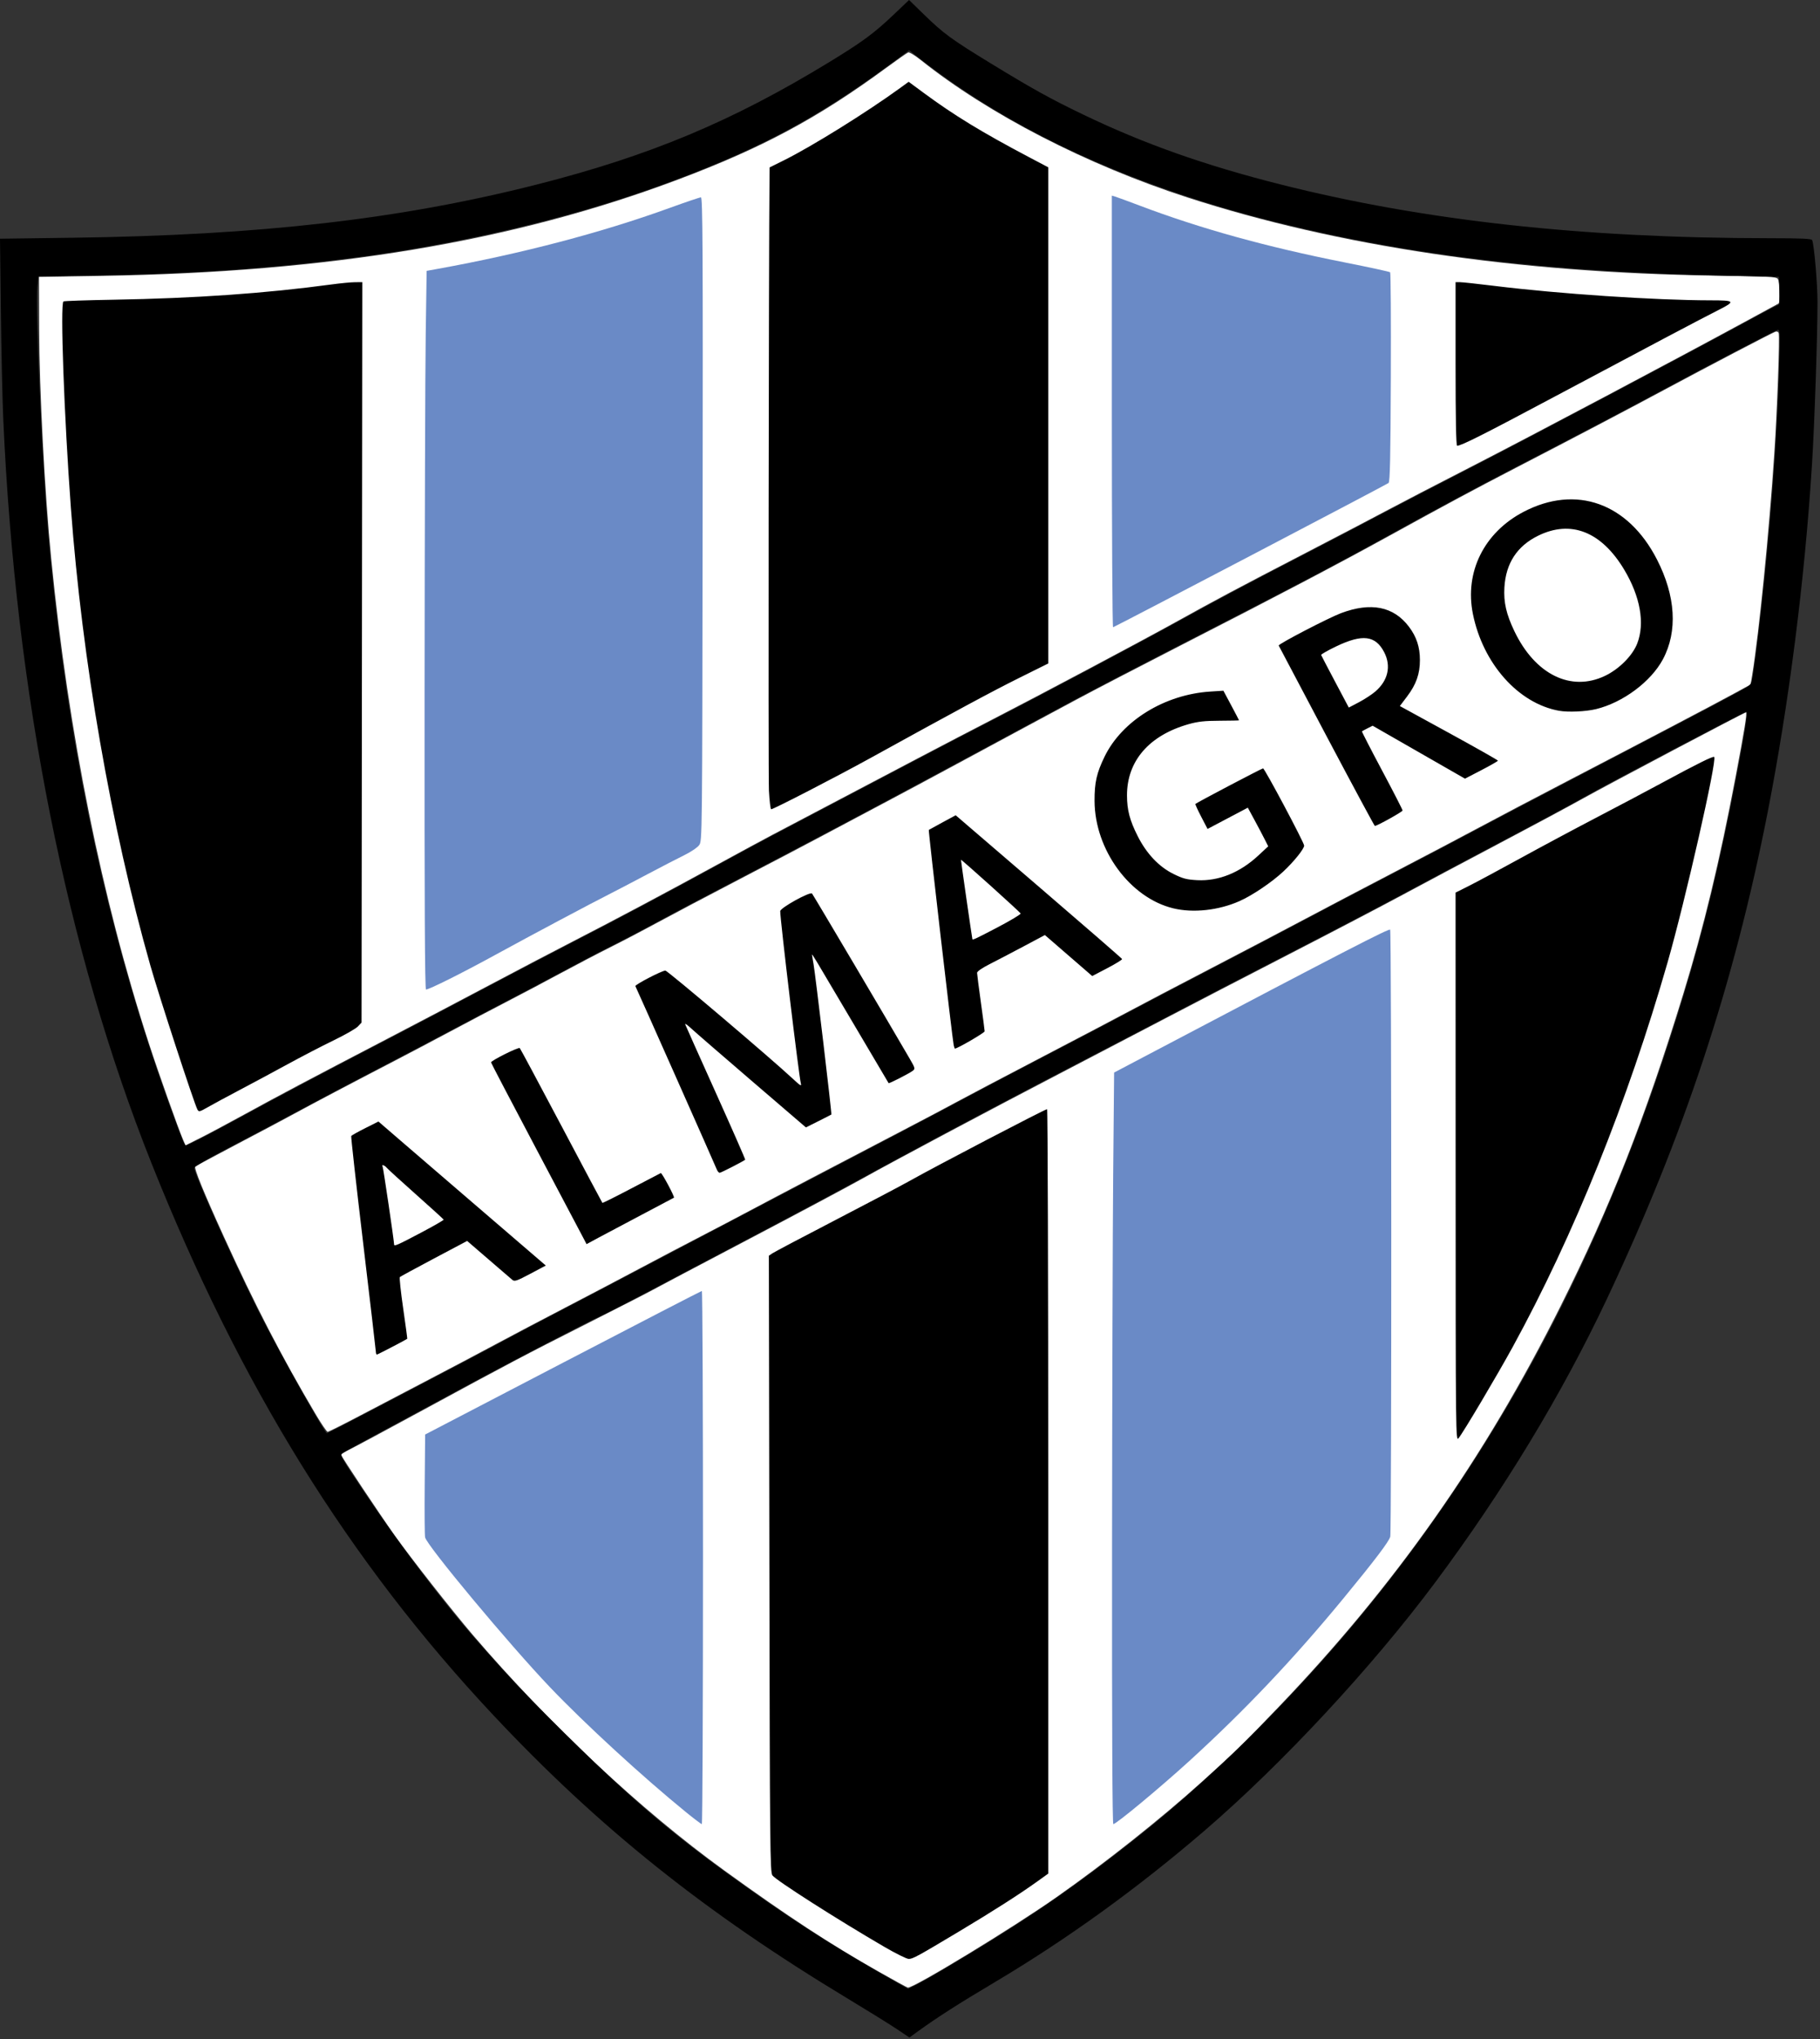
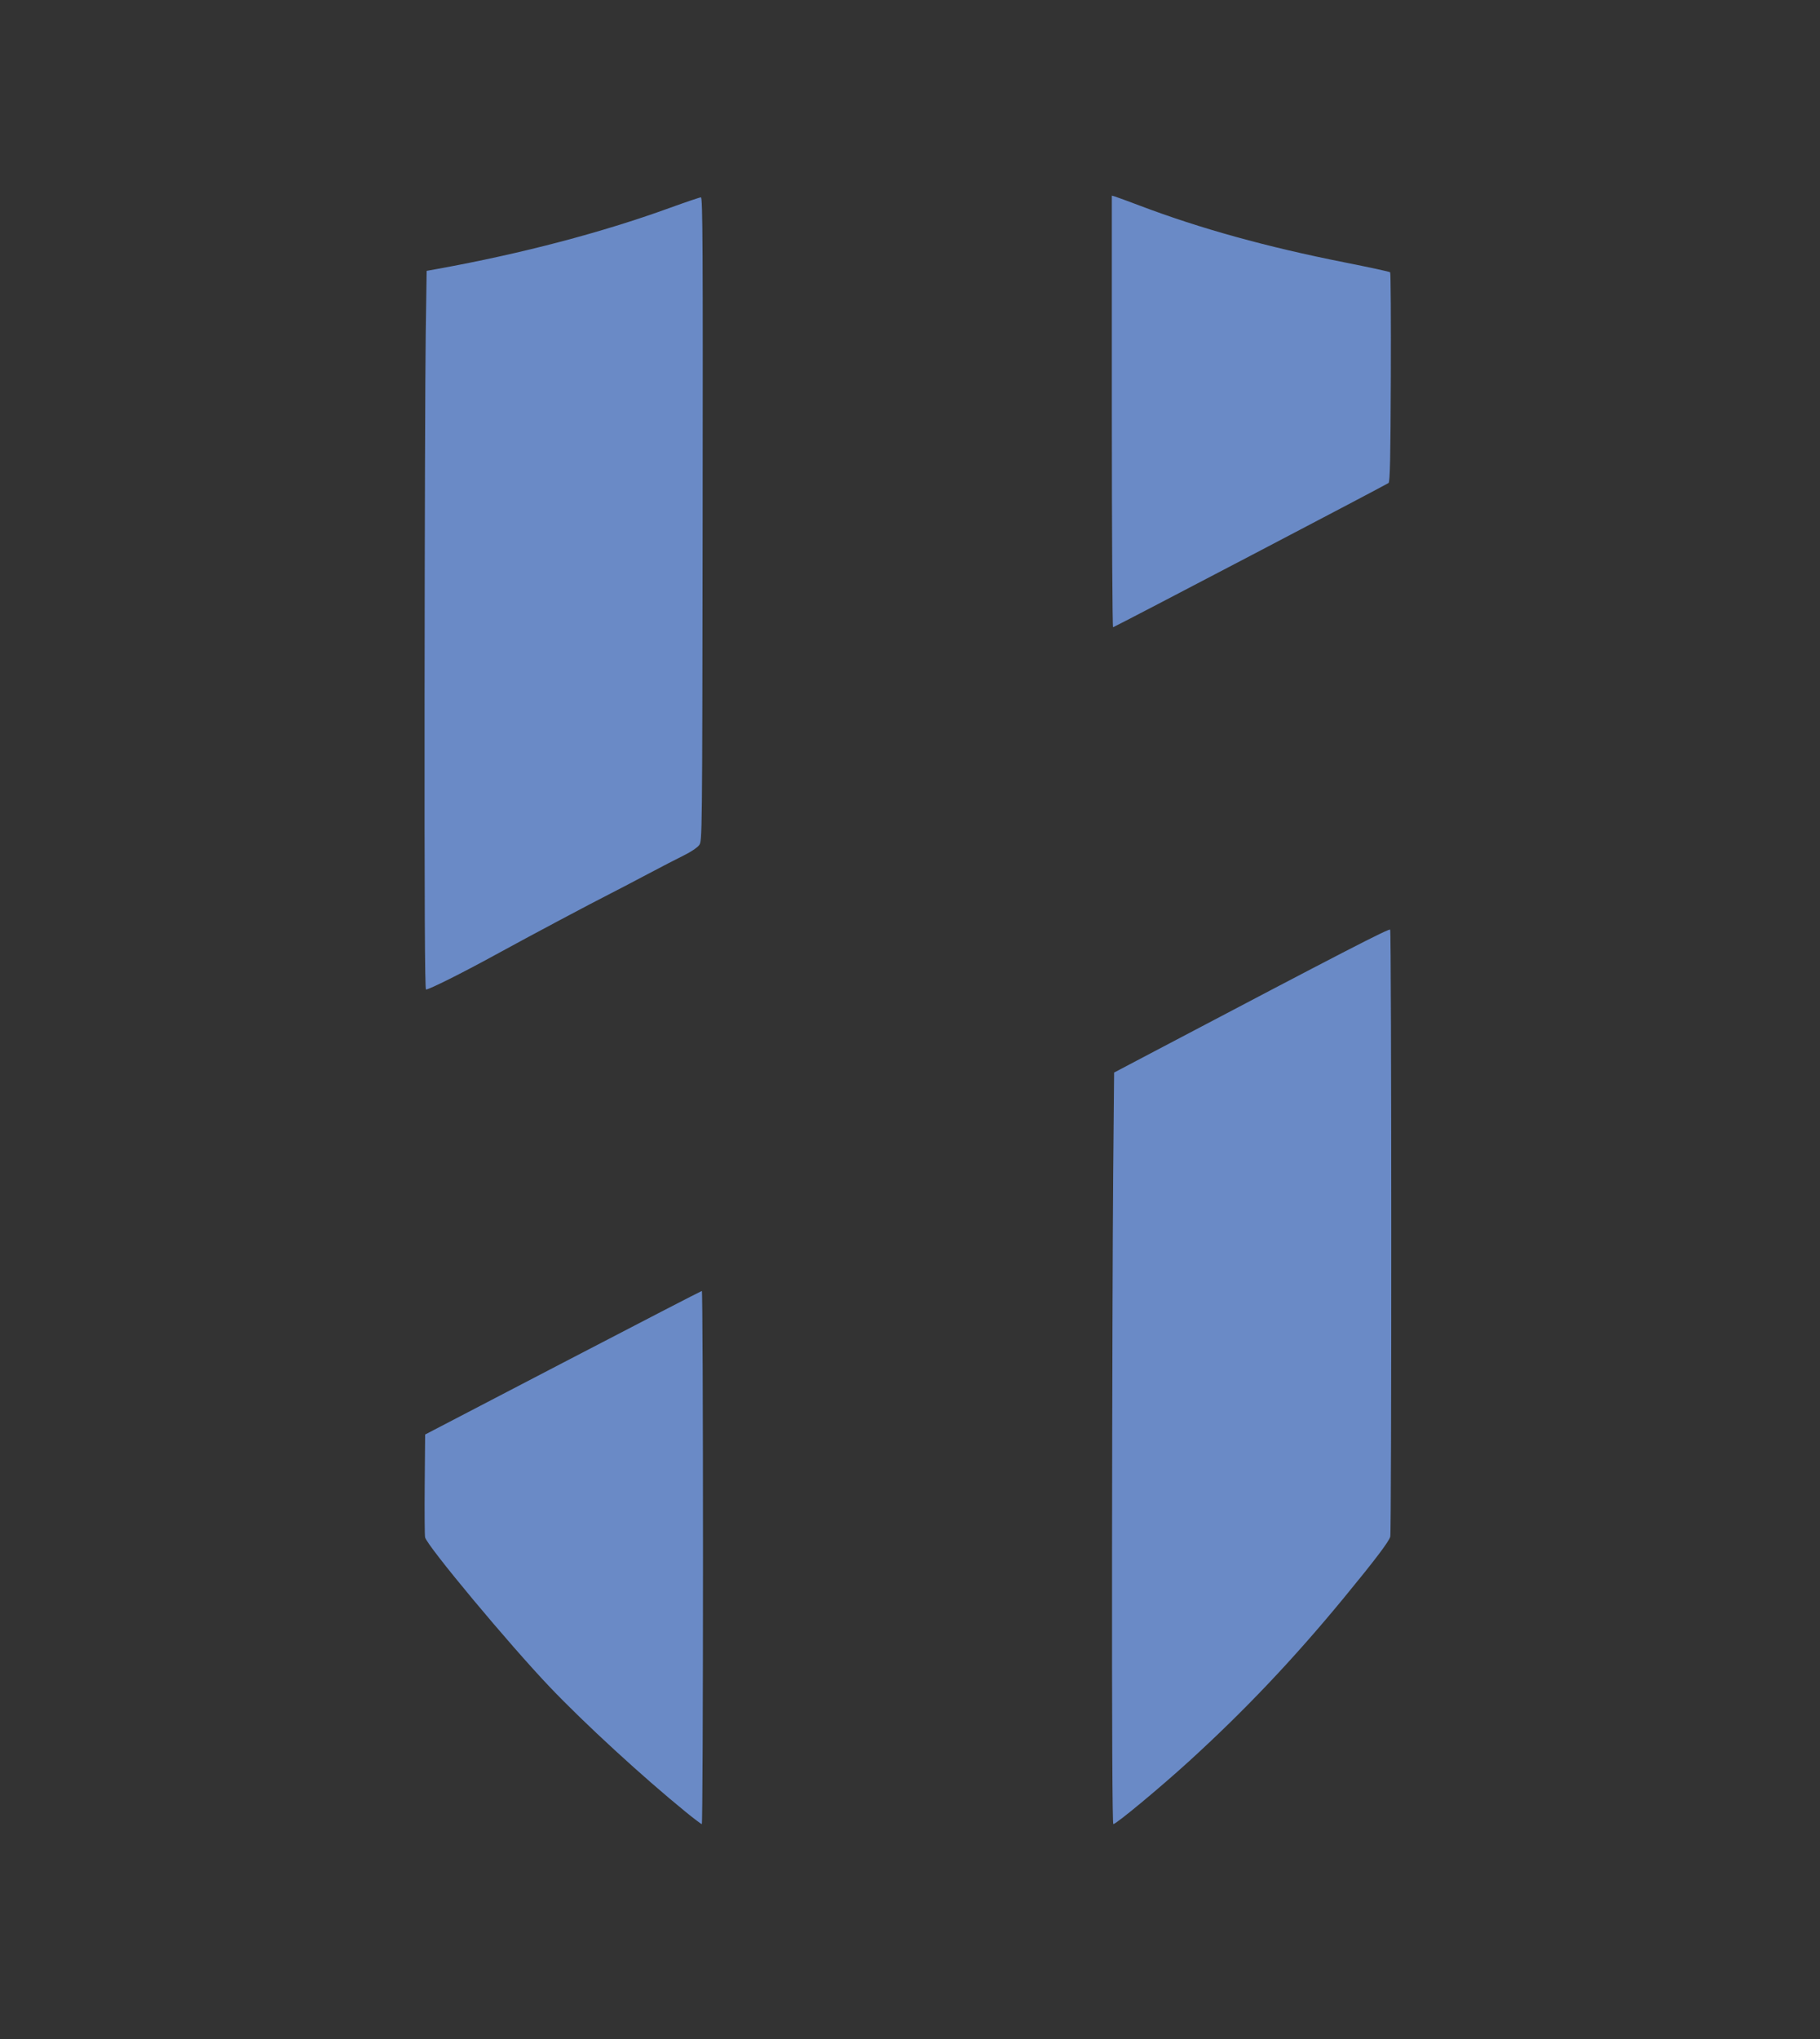
<svg xmlns="http://www.w3.org/2000/svg" xmlns:ns1="http://www.inkscape.org/namespaces/inkscape" xmlns:ns2="http://sodipodi.sourceforge.net/DTD/sodipodi-0.dtd" ns1:version="1.0 (4035a4fb49, 2020-05-01)" ns2:docname="Club_almagro_logo_15.svg" viewBox="0 0 375 420" height="420" width="375" id="svg10" version="1.1">
  <rect x="0" y="0" width="375" height="420" fill="#333333" stroke="none" />
  <defs id="defs14" />
  <ns2:namedview ns1:current-layer="g22" ns1:window-maximized="1" ns1:window-y="-8" ns1:window-x="-8" ns1:cy="444.61102" ns1:cx="-554.8343" ns1:zoom="0.38322762" showgrid="false" id="namedview12" ns1:window-height="705" ns1:window-width="1366" ns1:pageshadow="2" ns1:pageopacity="0" guidetolerance="10" gridtolerance="10" objecttolerance="10" borderopacity="1" bordercolor="#666666" pagecolor="#ffffff" />
  <g transform="translate(-362.454,-102.48)" id="g18" ns1:label="Image" ns1:groupmode="layer">
    <g transform="translate(362.709,101.767)" id="g22">
      <g transform="matrix(0.312,0,0,0.312,-0.175,0.49)" id="g856">
-         <path style="fill:#ffffff;fill-opacity:1" d="M 580,1302.39 C 547.521,1284.004 520.393,1266.235 478.112,1235.655 422.767,1195.626 362.613,1139.293 311.898,1080 298.302,1064.104 271.278,1029.673 260.36,1014.336 250.527,1000.522 225,962.133 225,961.158 c 0,-0.408 2.579,-2.006 5.732,-3.553 3.153,-1.546 24.19,-12.83 46.75,-25.075 C 336.917,900.27 345.423,895.785 388,874.254 c 21.175,-10.708 40.3,-20.501 42.5,-21.761 2.2,-1.261 30.325,-16.115 62.5,-33.01 32.175,-16.895 66.524,-35.201 76.331,-40.681 21.521,-12.025 81.816,-44.106 131.669,-70.056 20.075,-10.45 50.669,-26.425 67.986,-35.5 17.318,-9.075 54.193,-28.191 81.946,-42.478 27.753,-14.287 61.509,-31.935 75.014,-39.216 13.505,-7.281 41.879,-22.377 63.054,-33.545 21.175,-11.168 46.6,-24.811 56.5,-30.318 C 1062.676,518.135 1151.889,471 1152.797,471 c 0.867,0 -1.086,12.124 -6.859,42.567 -10.65,56.171 -21.121,99.592 -34.587,143.433 -25.264,82.245 -47.979,140.031 -80.977,206 -50.401,100.759 -109.407,184.584 -186.522,264.974 -24.615,25.661 -27.151,28.131 -50.351,49.047 -27.279,24.593 -63.586,53.4 -96.042,76.203 -28.827,20.253 -94.268,60.051 -98.18,59.708 -0.428,-0.038 -9.104,-4.781 -19.279,-10.541 z M 208.111,934.25 C 185.699,896.355 168.296,862.692 147.496,817 c -13.314,-29.247 -19.776,-45.124 -18.77,-46.115 0.426,-0.419 12.924,-7.136 27.774,-14.926 14.85,-7.79 31.725,-16.753 37.5,-19.917 10.93,-5.989 39.024,-20.792 66.5,-35.039 8.8,-4.563 25.45,-13.343 37,-19.511 11.55,-6.168 28.65,-15.17 38,-20.005 9.35,-4.834 25.1,-13.166 35,-18.514 9.9,-5.348 24.525,-12.988 32.5,-16.978 7.975,-3.989 22.15,-11.414 31.5,-16.499 9.35,-5.085 33.65,-17.911 54,-28.501 20.35,-10.591 43.3,-22.624 51,-26.741 7.7,-4.117 26.15,-13.916 41,-21.775 14.85,-7.859 37.663,-20.069 50.695,-27.134 13.032,-7.065 31.678,-17.12 41.434,-22.345 9.757,-5.225 26.769,-14.364 37.805,-20.308 11.036,-5.944 42.116,-22.098 69.066,-35.897 65.474,-33.525 103.562,-53.535 138.212,-72.614 37.892,-20.863 54.847,-29.962 83.244,-44.674 41.435,-21.467 69.843,-36.389 98.044,-51.5 30.759,-16.482 70.62,-37.33 73.167,-38.267 0.993,-0.366 1.894,-0.023 2.228,0.847 0.779,2.03 -1.025,51.447 -2.906,79.587 -3.511,52.537 -10.004,117.647 -14.548,145.877 l -1.054,6.551 -11.193,6.1 c -13.512,7.364 -54.137,28.691 -108.193,56.8 -22,11.44 -48.55,25.396 -59,31.015 -10.45,5.618 -35.65,18.881 -56,29.473 -20.35,10.592 -47.35,24.765 -60,31.497 -12.65,6.732 -40.55,21.358 -62,32.501 -21.45,11.144 -45.075,23.527 -52.5,27.519 -7.425,3.992 -34.2,18.057 -59.5,31.256 -25.3,13.199 -50.725,26.58 -56.5,29.735 -5.775,3.155 -21.525,11.479 -35,18.496 -42.119,21.935 -85.909,44.897 -101,52.963 -7.975,4.262 -22.6,11.934 -32.5,17.049 -9.9,5.115 -27.9,14.57 -40,21.01 -12.1,6.441 -34.375,18.141 -49.5,26 -15.125,7.859 -36.05,18.881 -46.5,24.491 -10.45,5.611 -30.025,15.951 -43.5,22.979 -13.475,7.027 -33.794,17.668 -45.153,23.645 C 226.488,941.109 216.714,946 216.127,946 c -0.587,0 -4.194,-5.287 -8.016,-11.75 z M 120.648,753.195 C 117.609,746.202 104.209,708.468 98.03,689.5 66.927,594.028 44.995,485.162 33.563,369.5 29.278,326.148 25.741,258.552 25.609,217.5 L 25.5,183.5 67,182.839 c 150.29,-2.393 271.882,-22.707 380.5,-63.57 55.82,-21 92.435,-40.65 137.605,-73.846 7.106,-5.222 13.564,-9.742 14.353,-10.045 0.824,-0.316 4.343,1.772 8.275,4.909 44.891,35.818 109.733,69.245 176.018,90.739 99.624,32.306 217.688,49.81 348.249,51.631 35.273,0.492 40.661,0.769 41.75,2.145 0.737,0.931 1.25,4.523 1.25,8.747 v 7.167 l -21.25,11.549 c -47.194,25.649 -141.737,75.7 -181.75,96.218 -23.375,11.987 -48.125,24.82 -55,28.519 -6.875,3.699 -31.4,16.524 -54.5,28.5 -46.582,24.151 -59.383,30.96 -86.5,46.01 -21.458,11.909 -89.973,48.288 -120.5,63.982 -11.55,5.938 -33.825,17.542 -49.5,25.787 -26.757,14.075 -72.32,38.039 -96,50.491 -5.775,3.037 -22.2,11.917 -36.5,19.734 -33.42,18.268 -67.279,36.269 -95,50.505 -12.1,6.214 -36.85,19.171 -55,28.794 -18.15,9.623 -48.525,25.579 -67.5,35.459 -52.13,27.143 -72.556,37.95 -94.287,49.885 -10.883,5.978 -24.213,13.089 -29.623,15.804 l -9.836,4.936 z" id="path28" ns2:nodetypes="sssssssssssssssssssssssscsssssssssssssssssssssssssscssssssssssssssssssssssscssssssssscsssssssssssssscs" />
        <path style="fill:#6a8ac6" d="m 452.651,1197.022 c -28.594,-23.277 -66.788,-58.358 -89.685,-82.374 -26.927,-28.244 -81.093,-93.218 -82.489,-98.948 -0.295,-1.21 -0.41,-16.984 -0.256,-35.055 l 0.279,-32.856 91,-47.383 c 50.05,-26.061 91.338,-47.388 91.75,-47.394 C 463.663,853.005 464,932.2 464,1029 c 0,96.8 -0.348,176 -0.774,176 -0.426,0 -5.185,-3.59 -10.575,-7.978 z M 734.141,1023.75 c 0.077,-99.688 0.415,-211.329 0.75,-248.092 l 0.609,-66.842 27,-14.216 c 124.437,-65.517 154.438,-80.996 155.305,-80.129 0.926,0.926 0.995,397.258 0.07,400.754 -0.863,3.26 -10.34,15.746 -30.949,40.775 -32.853,39.898 -65.142,73.958 -101.756,107.332 C 765.937,1180.865 736.869,1205 734.987,1205 c -0.646,0 -0.938,-62.586 -0.846,-181.25 z M 280.139,458.25 c 0.077,-107.662 0.414,-214.415 0.75,-237.229 L 281.5,179.543 289,178.183 C 344.141,168.187 397.067,154.286 441.878,138.03 452.535,134.163 461.876,131 462.634,131 c 1.169,0 1.34,32.404 1.122,212.427 -0.256,211.913 -0.262,212.434 -2.294,215.25 -1.154,1.599 -5.49,4.515 -10,6.724 -4.38,2.145 -15.388,7.839 -24.463,12.652 -9.075,4.813 -19.875,10.457 -24,12.543 -13.27,6.708 -52.851,27.775 -76,40.45 C 304.869,643.163 283.188,654 281.075,654 c -0.764,0 -1.035,-56.674 -0.936,-195.75 z M 734,272.516 V 129.865 l 2.25,0.665 c 1.238,0.366 8.55,3.05 16.25,5.965 40.004,15.144 83.862,27.291 135.299,37.471 16.115,3.189 29.615,6.116 30,6.503 0.385,0.388 0.585,31.59 0.443,69.34 -0.2,53.126 -0.539,68.893 -1.5,69.777 -0.972,0.893 -178.619,93.902 -181.923,95.247 C 734.368,415.017 734,350.974 734,272.516 Z" id="path26" ns2:nodetypes="sssscssssssscsssssssssscsssssssssssscssssssss" />
-         <path style="fill:#000000;fill-opacity:1" d="M 591.906,1340.254 C 587.283,1337.156 572.925,1328.247 560,1320.456 465.33,1263.392 395.442,1207.55 325.692,1133.236 230.047,1031.334 158.148,915.263 99.641,768.306 43.613,627.577 10.028,459.06 1.924,278 1.345,265.075 0.618,232.858 0.309,206.408 L -0.255,158.315 47.623,157.68 C 171.681,156.033 264.169,145.43 354.351,122.516 428.832,103.59 483.239,80.838 547,41.952 569.366,28.311 576.878,22.782 590.02,10.286 l 10.068,-9.573 9.706,9.457 c 12.966,12.634 18.196,16.467 43.86,32.148 27.899,17.047 39.855,23.672 61.419,34.034 40.206,19.32 80.207,33.476 130.427,46.155 94.69,23.906 199.357,35.411 322.781,35.478 21.312,0.012 27.884,0.306 28.223,1.265 1.38,3.908 3.497,28.609 3.506,40.913 0.017,22.327 -1.928,79.781 -3.616,106.837 -4.75,76.119 -15.289,158.715 -29.451,230.793 -22.177,112.87 -55.157,212.611 -105.88,320.207 -29.772,63.154 -68.393,126.914 -113.571,187.5 -41.772,56.017 -101.041,119.775 -152.363,163.9 -44.409,38.182 -90.837,71.689 -138.83,100.193 -23.409,13.903 -37.563,22.96 -50.394,32.245 l -5.594,4.048 z m 33.011,-40.525 C 677.952,1268.204 709.346,1246.701 752.5,1212.339 805.639,1170.026 862.749,1112.427 908.998,1054.5 992.499,949.915 1055.36,831.113 1100.805,692 c 20.217,-61.887 32.008,-107.826 45.136,-175.856 6.092,-31.568 8.196,-44.996 7.134,-45.534 -0.623,-0.316 -89.338,46.298 -105.635,55.504 -12.485,7.052 -30.052,16.478 -66.94,35.918 -15.95,8.406 -40.063,21.247 -53.585,28.537 -13.522,7.29 -47.722,25.157 -76,39.705 C 822.637,644.822 791.4,660.998 781.5,666.221 c -9.9,5.223 -36,18.838 -58,30.254 -48.04,24.931 -101.955,53.444 -132,69.809 -40.474,22.046 -57.748,31.296 -97.5,52.212 -21.725,11.431 -50.902,26.825 -64.837,34.208 -13.935,7.384 -28.568,14.897 -32.517,16.697 -9.975,4.546 -61.301,31.246 -90.146,46.895 -13.2,7.161 -36.375,19.669 -51.5,27.794 -15.125,8.126 -28.305,15.367 -29.29,16.091 -1.649,1.214 -0.437,3.327 15.37,26.817 22.501,33.437 50.959,71.061 71.471,94.49 21.785,24.883 32.646,36.375 59.598,63.062 42.921,42.499 69.135,65.054 109.41,94.139 40.256,29.071 66.542,45.978 108.897,70.041 l 8.956,5.088 5.961,-3.009 c 3.278,-1.655 12.073,-6.642 19.544,-11.083 z m -40.94,-13.565 c -31.192,-18.137 -71.829,-44.075 -74.142,-47.324 -1.538,-2.161 -1.691,-17.879 -2,-205.717 L 507.5,829.746 l 2.393,-1.623 c 1.316,-0.893 20.216,-10.868 42,-22.167 C 573.677,794.657 595.55,783.129 600.5,780.338 617.579,770.711 689.858,733 691.231,733 691.654,733 692,846.553 692,985.339 v 252.339 l -7.75,5.552 c -11.513,8.248 -28.704,19.227 -50.935,32.53 -27.767,16.616 -30.746,18.239 -33.46,18.239 -1.321,0 -8.466,-3.526 -15.878,-7.836 z M 961.033,771.26 961,590.02 l 8.894,-4.467 c 4.892,-2.457 20.06,-10.602 33.708,-18.099 13.648,-7.498 36.083,-19.505 49.856,-26.682 13.773,-7.177 33.142,-17.427 43.042,-22.779 24.201,-13.081 34.588,-18.239 35.3,-17.527 1.985,1.985 -19.105,94.865 -30.797,135.631 -26.33,91.799 -62.006,180.362 -102.282,253.903 -10.221,18.663 -32.724,56.583 -35.693,60.146 -1.95,2.34 -1.961,1.29 -1.994,-178.886 z M 249.837,929.377 C 301.788,902.179 322.487,891.272 335,884.497 c 6.325,-3.424 22.525,-11.964 36,-18.978 13.475,-7.014 36.65,-19.171 51.5,-27.017 36.075,-19.059 83.587,-43.987 171.5,-89.979 12.375,-6.474 31.95,-16.83 43.5,-23.014 11.55,-6.184 38.1,-20.143 59,-31.021 20.9,-10.878 43.625,-22.798 50.5,-26.489 6.875,-3.691 30.05,-15.837 51.5,-26.991 21.45,-11.154 48.9,-25.556 61,-32.006 12.1,-6.449 39.55,-20.849 61,-31.998 21.45,-11.15 43.95,-22.968 50,-26.263 6.05,-3.295 41.6,-21.966 79,-41.49 80.86,-42.213 101.122,-52.937 104.609,-55.368 2.381,-1.659 2.753,-2.895 4.25,-14.101 8.229,-61.601 14.937,-142.253 16.307,-196.063 0.639,-25.104 0.606,-25.762 -1.255,-25.07 -3.031,1.126 -45.426,23.267 -74.411,38.861 -26.415,14.211 -50.488,26.848 -99.161,52.053 -24.707,12.794 -56.917,30.117 -86.339,46.433 -23.553,13.062 -55.129,29.746 -96.5,50.989 -77.179,39.63 -99.863,51.452 -129.5,67.495 -16.5,8.932 -36.3,19.606 -44,23.72 -7.7,4.114 -22.775,12.21 -33.5,17.99 -34.701,18.702 -84.624,45.115 -122.5,64.812 -20.35,10.583 -44.2,23.178 -53,27.99 -8.8,4.812 -22.525,12.013 -30.5,16.002 -7.975,3.99 -22.6,11.631 -32.5,16.981 -9.9,5.35 -25.65,13.683 -35,18.518 -9.35,4.835 -26.9,14.067 -39,20.515 -12.1,6.448 -34.375,18.156 -49.5,26.018 -15.125,7.862 -38.525,20.231 -52,27.486 -13.475,7.256 -34.288,18.285 -46.25,24.509 -12.487,6.497 -21.75,11.909 -21.75,12.708 0,3.861 23.017,55.351 41.024,91.771 12.256,24.788 45.065,83.5 46.661,83.5 0.268,0 15.636,-7.93 34.151,-17.623 z M 247.961,893.25 c -0.021,-0.963 -3.79,-33.25 -8.375,-71.75 -4.585,-38.5 -8.133,-70.35 -7.885,-70.778 0.249,-0.428 4.394,-2.758 9.211,-5.178 l 8.759,-4.399 12.414,10.721 c 6.828,5.896 31.695,27.291 55.261,47.543 l 42.847,36.823 -10.221,5.426 c -8.886,4.718 -10.434,5.247 -11.847,4.054 -0.894,-0.755 -7.981,-6.853 -15.75,-13.551 l -14.124,-12.179 -21.876,11.595 c -12.032,6.377 -22.189,11.894 -22.572,12.259 -0.383,0.365 0.603,9.653 2.191,20.64 1.588,10.987 2.801,20.038 2.696,20.114 C 267.456,885.485 249.147,895 248.66,895 c -0.363,0 -0.678,-0.787 -0.699,-1.75 z M 277.834,814.5 c 8.334,-4.4 15.043,-8.261 14.909,-8.58 -0.134,-0.319 -8.343,-7.785 -18.243,-16.591 -9.9,-8.806 -18.618,-16.758 -19.372,-17.67 -1.393,-1.683 -3.683,-2.366 -2.722,-0.811 0.448,0.724 7.592,49.156 7.594,51.476 8.2e-4,1.398 2.178,0.443 17.834,-7.823 z m 107.816,4.802 c -0.801,-1.541 -14.999,-28.405 -31.553,-59.698 -16.553,-31.293 -30.089,-57.168 -30.079,-57.5 0.036,-1.207 18.226,-10.258 18.978,-9.443 0.425,0.461 12.8,23.564 27.499,51.339 14.699,27.775 26.875,50.662 27.059,50.86 0.183,0.198 8.76,-4.077 19.058,-9.5 10.299,-5.423 19.078,-10.003 19.511,-10.178 0.75,-0.303 9.342,15.773 8.69,16.259 -0.172,0.128 -9.538,5.088 -20.813,11.021 -11.275,5.933 -24.189,12.78 -28.697,15.215 l -8.197,4.428 z M 473.089,772.75 C 472.043,770.018 419.977,652.798 419.358,651.78 418.814,650.888 436.882,641.5 439.142,641.5 c 1.469,0 69.527,57.741 84.263,71.49 4.927,4.597 5.792,5.095 5.222,3.01 C 527.342,711.299 515,608.291 515,602.266 c 0,-2.16 19.644,-13.042 21.001,-11.634 0.698,0.725 51.359,86.359 64.341,108.758 3.864,6.667 3.931,6.938 2.076,8.332 -2.394,1.799 -15.546,8.518 -15.837,8.092 C 586.463,715.641 575.872,697.725 563.046,676 c -26.273,-44.5 -27.005,-45.718 -27.029,-44.934 -0.009,0.311 0.424,3.011 0.963,6 1.222,6.776 12.175,99.124 11.797,99.458 -0.152,0.134 -3.997,2.105 -8.544,4.38 l -8.268,4.136 -35.732,-30.674 c -19.653,-16.871 -37.71,-32.517 -40.127,-34.77 -2.417,-2.253 -4.15,-3.421 -3.849,-2.596 0.3,0.825 9.42,21.208 20.266,45.296 10.846,24.088 19.553,43.923 19.349,44.079 C 490.177,767.669 475.857,775 475.022,775 c -0.59,0 -1.459,-1.012 -1.933,-2.25 z m 156.472,-82 c -0.909,-4.289 -16.819,-141.825 -16.441,-142.122 0.209,-0.164 4.291,-2.407 9.071,-4.984 l 8.692,-4.685 54.808,47.077 c 30.145,25.892 54.932,47.422 55.083,47.844 0.151,0.422 -4.226,3.12 -9.726,5.996 l -10,5.23 -15.63,-13.534 -15.63,-13.534 -14.144,7.528 c -7.779,4.141 -17.857,9.407 -22.394,11.704 -4.911,2.486 -8.25,4.794 -8.249,5.703 3.8e-4,0.84 1.125,9.587 2.5,19.438 C 648.875,672.261 650,680.889 650,681.584 650,682.547 632.032,693 630.375,693 c -0.185,0 -0.552,-1.012 -0.814,-2.25 z m 29.077,-77.854 c 8.502,-4.457 15.311,-8.548 15.13,-9.09 -0.299,-0.898 -39.092,-35.805 -39.402,-35.456 -0.12,0.135 7.314,51.801 7.539,52.4 0.252,0.669 2.376,-0.328 16.732,-7.854 z m 115.963,-12.49 C 745.972,593.479 722.731,561.8 722.581,529.5 c -0.057,-12.152 1.371,-18.454 6.632,-29.274 11.504,-23.663 39.634,-40.985 69.723,-42.934 l 8.739,-0.566 5.163,9.662 c 2.839,5.314 5.162,9.764 5.161,9.887 -7.7e-4,0.124 -5.738,0.248 -12.75,0.275 -10.027,0.039 -14.416,0.523 -20.558,2.263 -26.084,7.392 -40.714,24.311 -40.679,47.042 0.015,9.643 1.808,16.465 7.066,26.879 5.838,11.563 14.01,20.212 23.554,24.929 6.359,3.143 8.742,3.768 15.771,4.137 14.053,0.738 28.126,-4.929 40.279,-16.218 l 6.592,-6.124 -2.253,-4.479 c -1.239,-2.463 -4.27,-8.204 -6.734,-12.758 l -4.481,-8.279 -13.297,7.018 -13.297,7.018 -4.196,-8.065 c -2.308,-4.436 -4.032,-8.228 -3.833,-8.428 C 790.105,530.562 833.038,508 833.871,508 834.924,508 861,557 861,558.978 c 0,2.161 -6.728,10.538 -13.703,17.063 -7.628,7.136 -20.492,15.827 -29.009,19.599 -13.822,6.122 -30.545,7.946 -43.687,4.766 z M 875.843,486.818 c -17.238,-32.55 -31.479,-59.509 -31.645,-59.907 -0.407,-0.977 32.83,-18.258 41.112,-21.375 19.802,-7.454 34.774,-4.465 44.91,8.964 5.008,6.635 7.228,13.394 7.228,22 0,9.121 -2.45,16.077 -8.46,24.017 l -4.789,6.328 32.401,17.732 c 17.821,9.752 32.392,18 32.381,18.327 -0.011,0.328 -4.913,3.136 -10.892,6.241 l -10.872,5.645 -30.495,-17.479 -30.495,-17.479 -3.363,1.711 c -1.85,0.941 -3.513,1.841 -3.696,2 -0.183,0.159 5.78,11.762 13.25,25.784 C 919.888,523.349 926,535.267 926,535.81 926,536.641 909.178,546 907.684,546 c -0.274,0 -14.603,-26.632 -31.841,-59.182 z m 32.101,-29.501 c 8.454,-7.236 10.645,-16.812 5.94,-25.956 -5.737,-11.148 -14.377,-12.208 -31.715,-3.893 -5.617,2.694 -10.09,5.25 -9.94,5.681 0.15,0.431 4.319,8.415 9.266,17.743 l 8.994,16.96 6.665,-3.502 c 3.666,-1.926 8.521,-5.091 10.791,-7.034 z m 121.404,12.651 c -26.881,-4.819 -50.28,-31.099 -56.902,-63.908 -5.581,-27.653 7.374,-53.779 33.427,-67.408 34.647,-18.125 68.943,-5.906 88.1,31.389 12.401,24.142 13.807,47.46 3.974,65.908 -7.886,14.795 -26.451,28.629 -44.187,32.926 -6.798,1.647 -18.418,2.167 -24.413,1.093 z m 30.297,-23.032 c 9.369,-4.465 18.233,-13.366 21.346,-21.436 5.131,-13.3 1.995,-30.974 -8.645,-48.72 -15.066,-25.127 -35.257,-33.047 -56.937,-22.332 -13.84,6.84 -21.223,18.195 -22.162,34.083 -0.579,9.804 1.229,17.702 6.632,28.969 13.678,28.524 37.282,40.15 59.765,29.436 z M 132.111,752.444 c 4.989,-2.506 18.367,-9.643 29.73,-15.862 20.71,-11.335 61.973,-33.151 95.659,-50.578 9.9,-5.122 36,-18.844 58,-30.494 22,-11.65 49.9,-26.268 62,-32.484 28.418,-14.599 64.568,-33.815 96,-51.03 13.75,-7.531 30.175,-16.403 36.5,-19.716 11.005,-5.764 37.841,-19.884 96.5,-50.775 14.85,-7.82 36.9,-19.301 49,-25.512 31.397,-16.118 99.014,-52.064 126,-66.985 23.459,-12.97 47.332,-25.63 83,-44.015 11,-5.67 30.8,-16.032 44,-23.026 13.2,-6.995 42.225,-22.061 64.5,-33.481 35.373,-18.135 150.202,-79.002 187.493,-99.384 7.146,-3.906 13.351,-7.101 13.788,-7.101 0.437,0 0.665,-4.162 0.507,-9.25 l -0.287,-9.25 -32,-0.682 C 1023.08,180.273 932.123,169.557 843.5,147.594 748.361,124.016 669.392,87.901 607.587,39.703 l -7.434,-5.797 -13.713,10.067 C 536.973,80.287 497.133,101.128 433.537,123.957 373.525,145.5 300.072,162.544 229,171.419 c -55.261,6.9 -100.87,9.951 -167.687,11.215 l -36.187,0.685 -0.721,6.59 C 23.01,202.635 27.586,307.017 31.509,352 43.662,491.347 70.561,617.646 112.627,732.877 119.996,753.062 121.616,757 122.555,757 c 0.267,0 4.567,-2.05 9.555,-4.556 z m -1.997,-19.232 C 127.896,729.068 104.668,657.996 98.996,638 73.01,546.378 54.034,437.112 46.551,336 42.099,275.851 39.407,201.103 41.643,199.721 c 0.513,-0.317 15.315,-0.823 32.895,-1.126 C 128.572,197.666 175.129,194.411 218.5,188.53 c 6.05,-0.82 13.14,-1.5 15.756,-1.511 l 4.756,-0.019 -0.256,244.419 -0.256,244.419 -2.428,2.584 c -1.335,1.421 -8.535,5.539 -16,9.15 -7.465,3.611 -21.222,10.746 -30.572,15.855 -9.35,5.109 -23.525,12.718 -31.5,16.91 -7.975,4.192 -17.29,9.219 -20.699,11.171 -5.808,3.325 -6.262,3.433 -7.187,1.704 z M 507.543,522.75 c -0.483,-8.99 -0.154,-353.295 0.387,-404.88 l 0.07,-6.63 9.397,-4.664 c 18.458,-9.16 54.607,-31.642 76.768,-47.742 l 5.665,-4.116 9.835,7.26 c 20.118,14.851 38.445,26.036 69.585,42.466 l 12.75,6.727 V 274.957 438.742 l -19.25,9.565 C 655.062,457.096 631.033,470.037 574,501.488 552.222,513.497 510.53,535 509.023,535 c -0.452,0 -1.118,-5.513 -1.48,-12.25 z M 961,241 v -54 h 2.832 c 1.558,0 11.795,1.105 22.75,2.456 42.718,5.268 106.214,9.509 142.751,9.534 16.334,0.011 16.792,0.598 5.085,6.504 -10.981,5.539 -46.775,24.457 -107.674,56.907 C 979.146,287.765 964.782,295 962.03,295 961.336,295 961,277.386 961,241 Z" id="path24" />
      </g>
    </g>
  </g>
</svg>